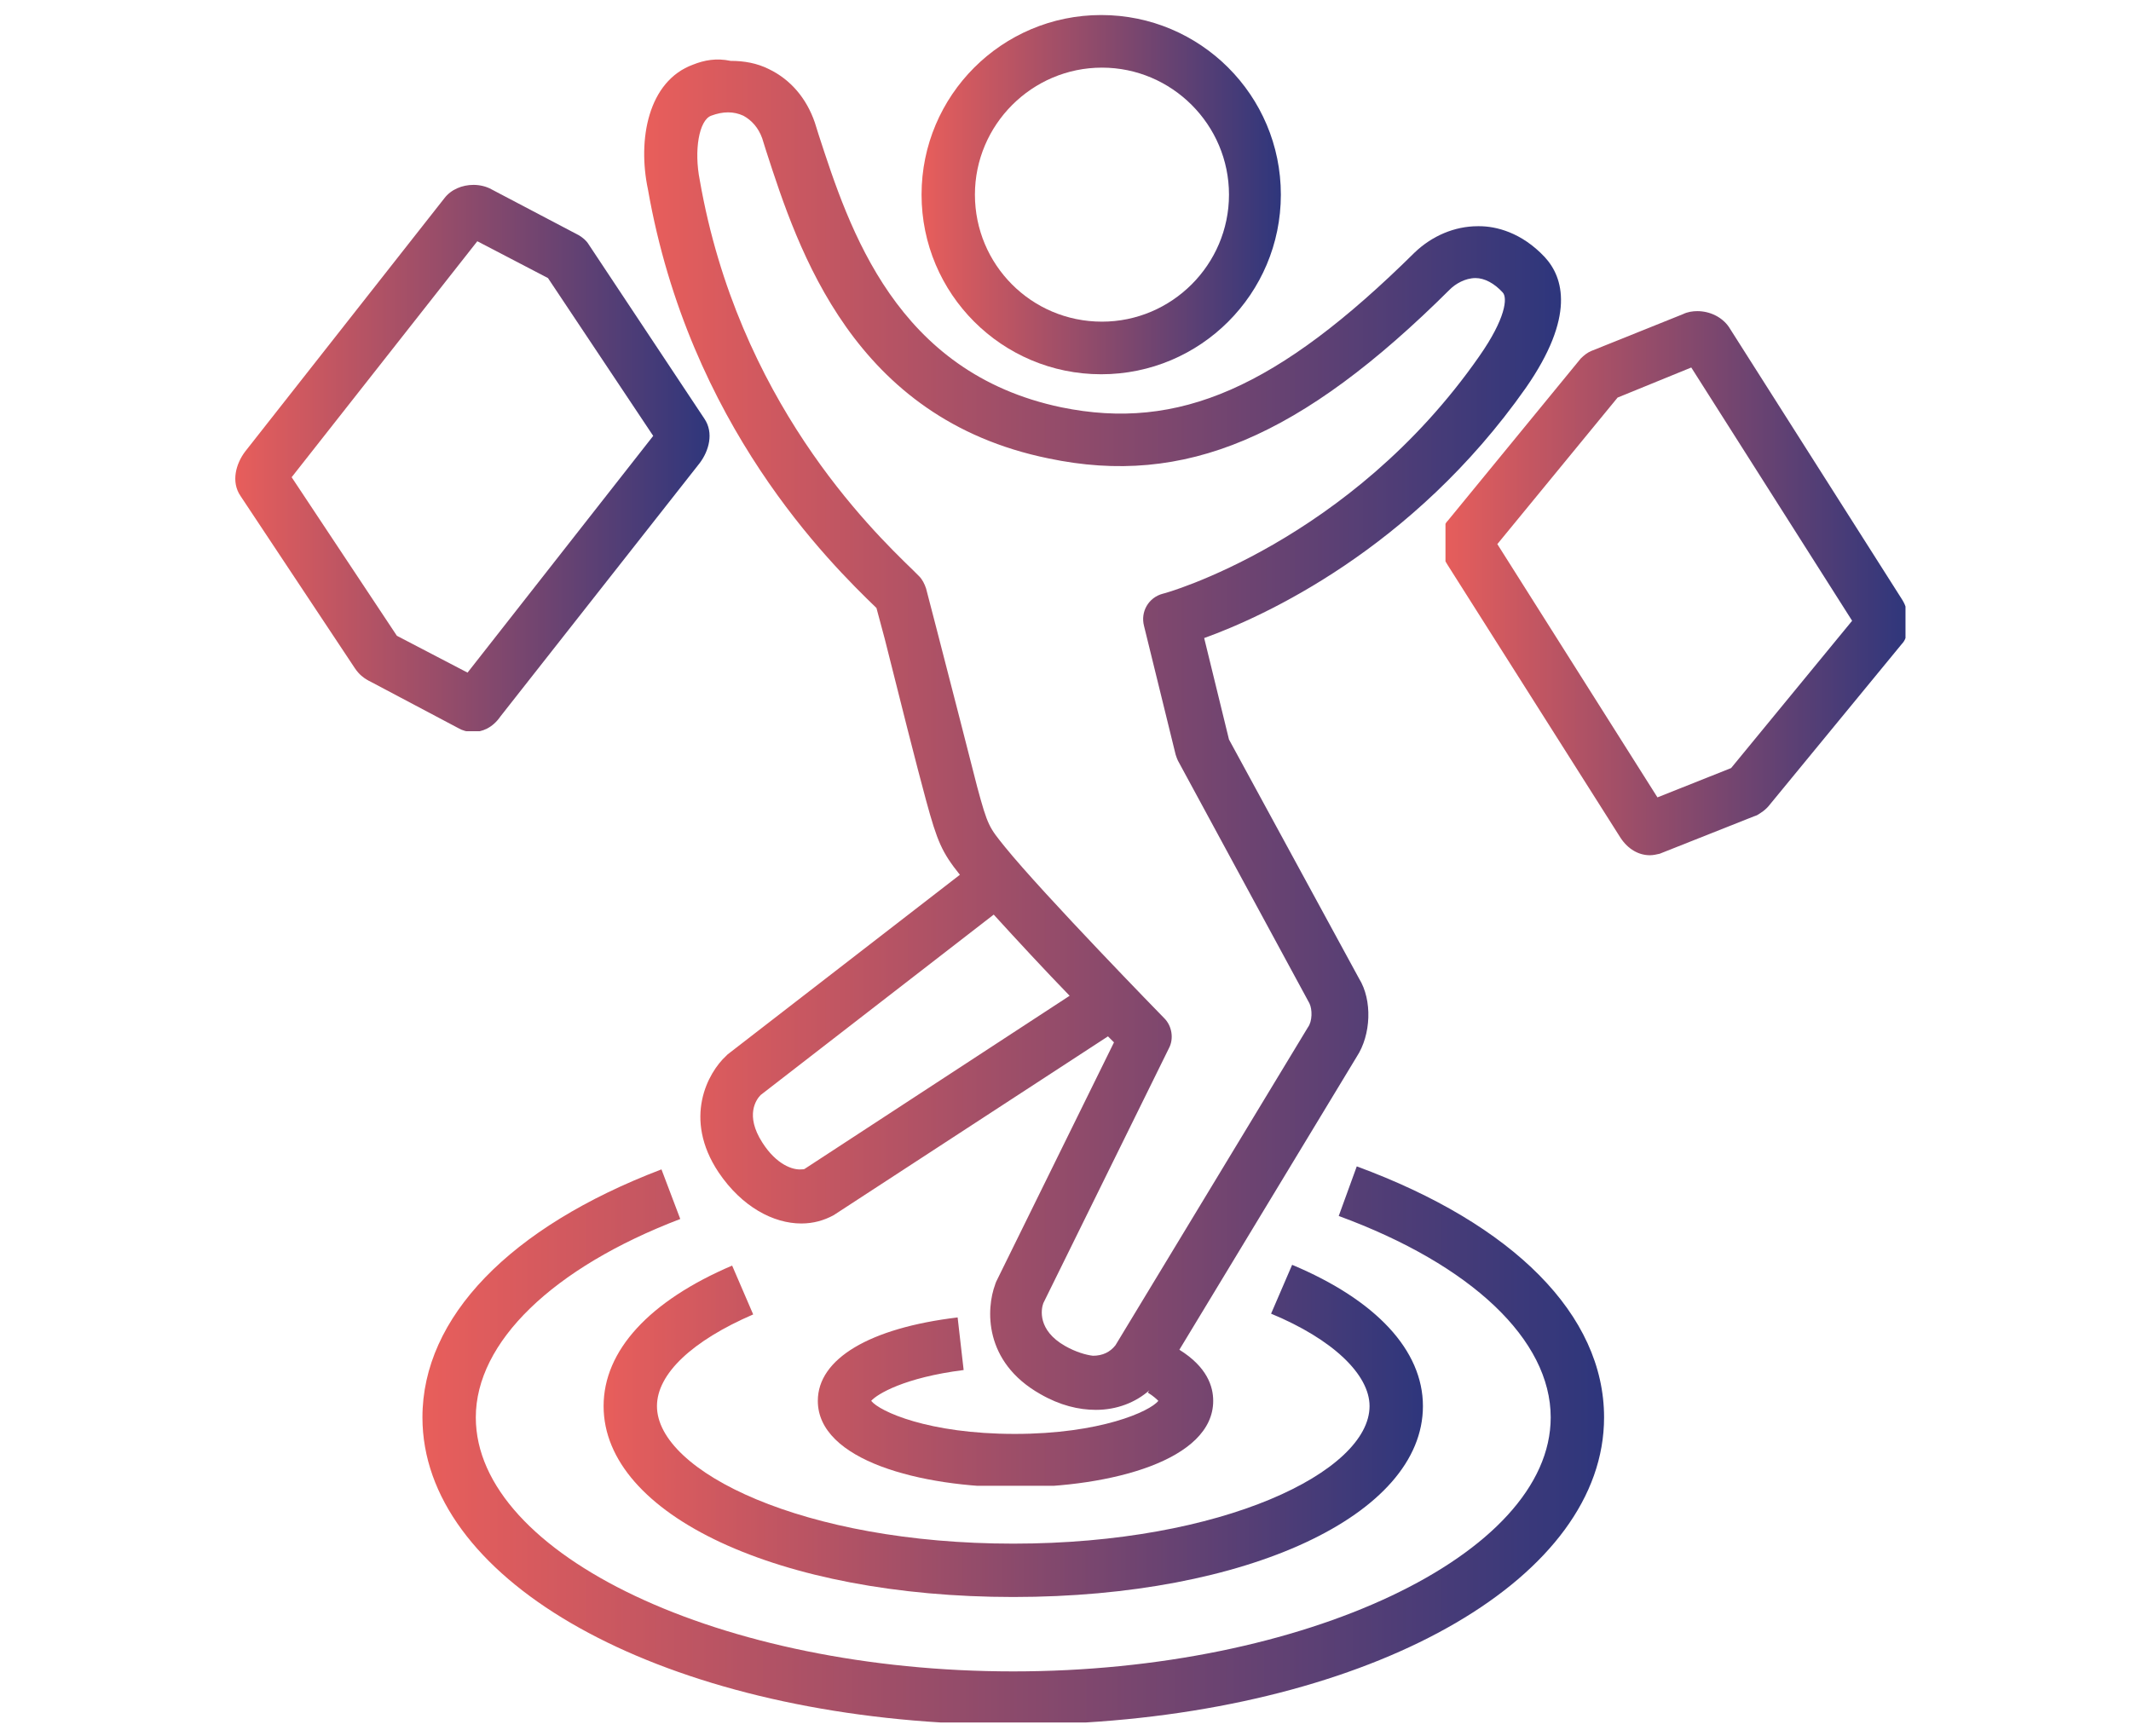
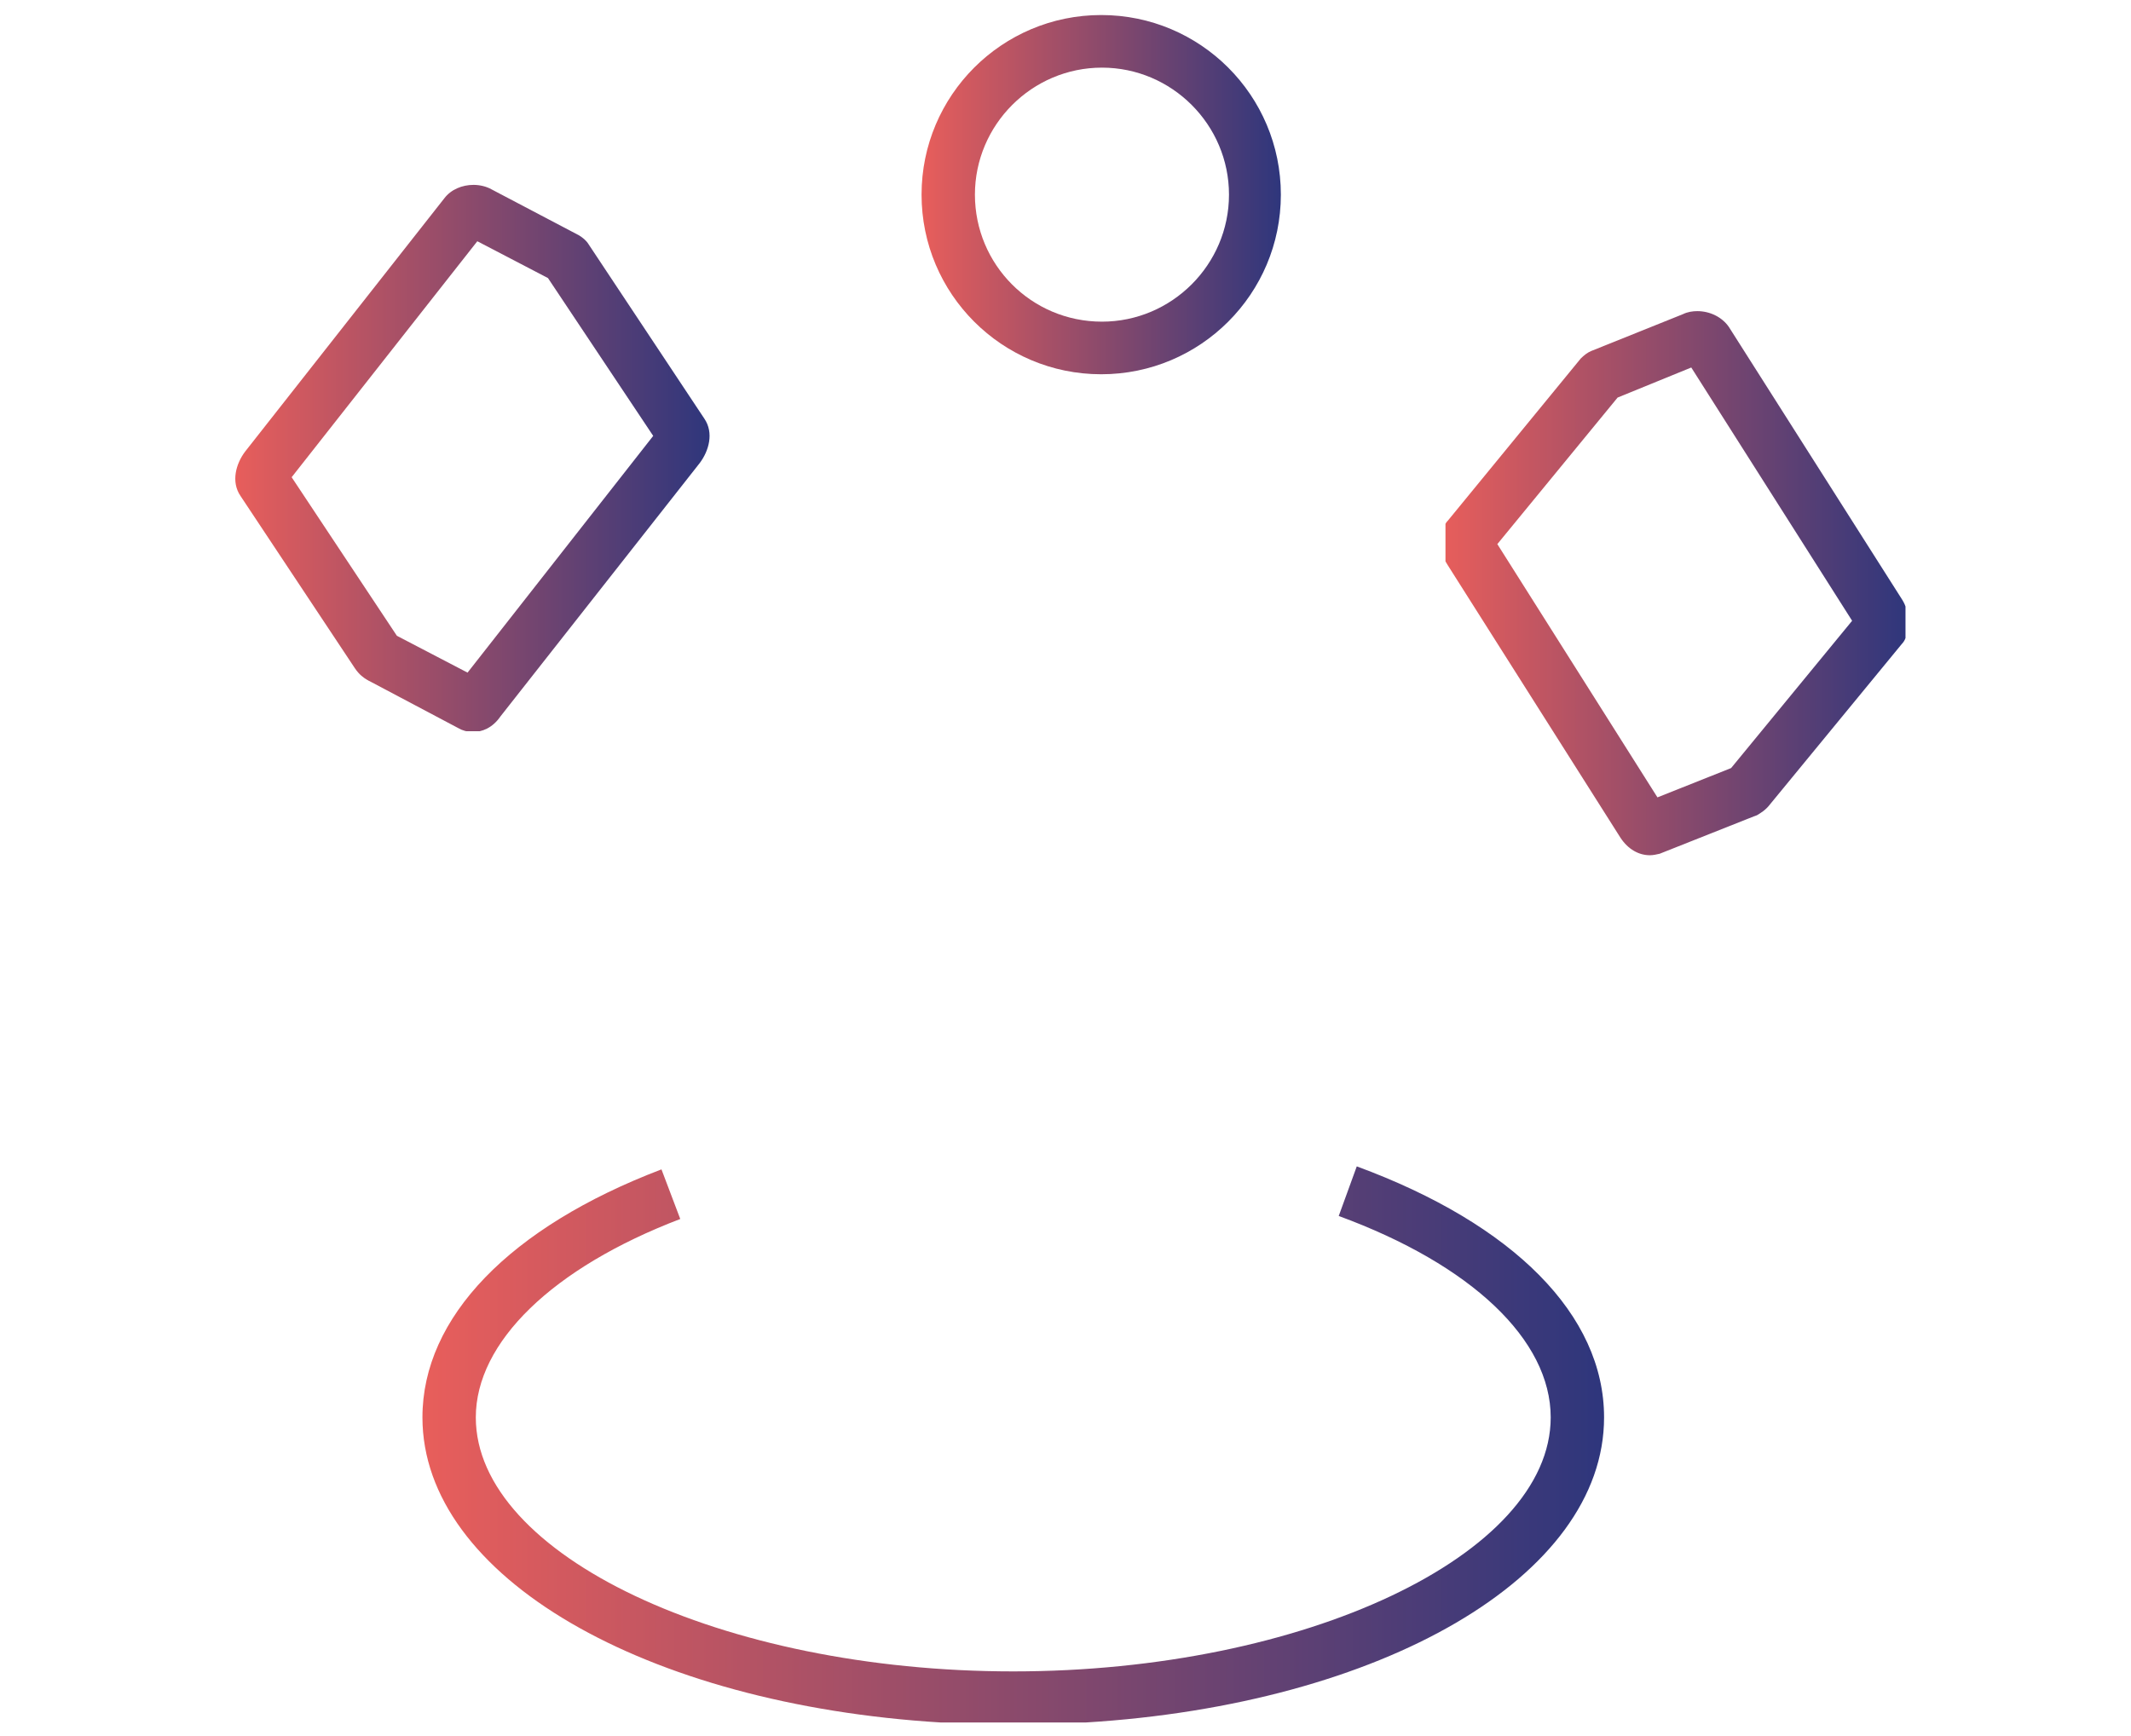
<svg xmlns="http://www.w3.org/2000/svg" xmlns:xlink="http://www.w3.org/1999/xlink" version="1.1" id="Layer_1" x="0px" y="0px" viewBox="0 0 283.5 231" style="enable-background:new 0 0 283.5 231;" xml:space="preserve">
  <style type="text/css">
	.st0{clip-path:url(#SVGID_2_);fill:url(#SVGID_3_);}
	.st1{clip-path:url(#SVGID_5_);fill:url(#SVGID_6_);}
	.st2{clip-path:url(#SVGID_8_);fill:url(#SVGID_9_);}
	.st3{clip-path:url(#SVGID_11_);fill:url(#SVGID_12_);}
	.st4{clip-path:url(#SVGID_14_);fill:url(#SVGID_15_);}
	.st5{clip-path:url(#SVGID_17_);fill:url(#SVGID_18_);}
</style>
  <g>
    <defs>
      <path id="SVGID_1_" d="M178.1,161.8c17.7,6.5,28.2,16.5,28.2,26.8c0,18.3-32.8,33.8-71.5,33.8c-38.8,0-71.5-15.5-71.5-33.8    c0-10,10.2-19.9,27.2-26.4l-2.5-6.6c-20.2,7.7-31.8,19.7-31.8,33c0,21.2,29.6,38.2,69,40.6h19.2c39.4-2.4,69-19.4,69-40.6    c0-13.6-12-25.7-32.9-33.4L178.1,161.8z" />
    </defs>
    <clipPath id="SVGID_2_">
      <use xlink:href="#SVGID_1_" style="overflow:visible;" />
    </clipPath>
    <linearGradient id="SVGID_3_" gradientUnits="userSpaceOnUse" x1="1.368" y1="284.383" x2="2.867" y2="284.383" gradientTransform="matrix(104.887 0 0 -104.887 -87.276 30020.348)">
      <stop offset="0" style="stop-color:#E85E5B" />
      <stop offset="1" style="stop-color:#2E367C" />
    </linearGradient>
    <rect x="56.2" y="155.2" class="st0" width="157.2" height="74" />
  </g>
  <g>
    <defs>
-       <path id="SVGID_4_" d="M169.1,174.8c8.2,3.4,13.1,8.1,13.1,12.3c0,8.7-19.5,18.3-47.4,18.3s-47.4-9.6-47.4-18.3    c0-4.3,4.7-8.7,12.8-12.2l-2.8-6.5c-11,4.7-17.1,11.3-17.1,18.7c0,14.5,23.4,25.4,54.5,25.4s54.5-10.9,54.5-25.4    c0-7.4-6.2-14.1-17.4-18.8L169.1,174.8z" />
-     </defs>
+       </defs>
    <clipPath id="SVGID_5_">
      <use xlink:href="#SVGID_4_" style="overflow:visible;" />
    </clipPath>
    <linearGradient id="SVGID_6_" gradientUnits="userSpaceOnUse" x1="1.641" y1="284.697" x2="3.139" y2="284.697" gradientTransform="matrix(72.72 0 0 -72.72 -39.025 20893.672)">
      <stop offset="0" style="stop-color:#E85E5B" />
      <stop offset="1" style="stop-color:#2E367C" />
    </linearGradient>
-     <rect x="80.3" y="168.3" class="st1" width="109" height="44.2" />
  </g>
  <g>
    <defs>
      <path id="SVGID_7_" d="M52.8,84.6l-14-21.1l24.7-31.4l9.4,4.9l14,21L62.2,89.5L52.8,84.6z M59.1,26.4L32.6,60.1    c-1.2,1.6-1.9,4-0.6,5.9l15.2,22.9c0.6,0.9,1.2,1.3,1.7,1.6c0.1,0,0.1,0.1,0.2,0.1L61,96.9c0.5,0.3,1.2,0.5,1.9,0.5    c1.2,0,2.6-0.5,3.7-2.1l26.5-33.7c1.2-1.6,1.9-4,0.6-5.9L78.3,32.5c-0.3-0.5-0.8-0.9-1.3-1.2l-11.6-6.1c-0.7-0.4-1.6-0.6-2.4-0.6    C61.5,24.6,60,25.2,59.1,26.4" />
    </defs>
    <clipPath id="SVGID_8_">
      <use xlink:href="#SVGID_7_" style="overflow:visible;" />
    </clipPath>
    <linearGradient id="SVGID_9_" gradientUnits="userSpaceOnUse" x1="1.719" y1="285.994" x2="3.218" y2="285.994" gradientTransform="matrix(42.107 0 0 -42.107 -41.107 12103.337)">
      <stop offset="0" style="stop-color:#E85E5B" />
      <stop offset="1" style="stop-color:#2E367C" />
    </linearGradient>
    <rect x="30.7" y="24.6" class="st2" width="64.3" height="72.7" />
  </g>
  <g>
    <defs>
      <path id="SVGID_10_" d="M129.7,25.9c0-9.3,7.6-16.9,16.9-16.9c9.3,0,16.9,7.6,16.9,16.9c0,9.3-7.6,16.9-16.9,16.9    C137.2,42.8,129.7,35.2,129.7,25.9 M122.6,25.9c0,13.2,10.7,23.9,23.9,23.9c13.2,0,23.9-10.7,23.9-23.9    c0-13.2-10.7-23.9-23.9-23.9C133.3,2,122.6,12.7,122.6,25.9" />
    </defs>
    <clipPath id="SVGID_11_">
      <use xlink:href="#SVGID_10_" style="overflow:visible;" />
    </clipPath>
    <linearGradient id="SVGID_12_" gradientUnits="userSpaceOnUse" x1="2.9" y1="287.264" x2="4.399" y2="287.264" gradientTransform="matrix(31.937 0 0 -31.937 29.98 9200.37)">
      <stop offset="0" style="stop-color:#E85E5B" />
      <stop offset="1" style="stop-color:#2E367C" />
    </linearGradient>
    <rect x="122.6" y="2" class="st3" width="47.9" height="47.9" />
  </g>
  <g>
    <defs>
      <path id="SVGID_13_" d="M199.2,72.4l16-19.5l9.8-4l21.4,33.7l-16.1,19.6l-9.8,3.9L199.2,72.4z M223.9,41.8l-12.2,4.9    c-0.5,0.2-1,0.6-1.4,1l-17.7,21.6c-0.1,0.1-0.2,0.2-0.3,0.4v5c0.1,0.2,0.2,0.3,0.3,0.5l23,36.3c1,1.5,2.4,2.3,3.9,2.3    c0.4,0,0.9-0.1,1.3-0.2l12.6-5c0.1,0,0.2-0.1,0.3-0.1c0.5-0.3,1.2-0.7,1.8-1.5L253,85.7c0.2-0.2,0.4-0.5,0.5-0.8v-4.2    c-0.1-0.3-0.3-0.7-0.5-1l-23-36.2c0,0,0,0,0,0c-0.9-1.3-2.5-2.1-4.2-2.1C225.2,41.4,224.5,41.5,223.9,41.8" />
    </defs>
    <clipPath id="SVGID_14_">
      <use xlink:href="#SVGID_13_" style="overflow:visible;" />
    </clipPath>
    <linearGradient id="SVGID_15_" gradientUnits="userSpaceOnUse" x1="3.014" y1="285.889" x2="4.513" y2="285.889" gradientTransform="matrix(41.55 0 0 -41.55 66.462 11956.373)">
      <stop offset="0" style="stop-color:#E85E5B" />
      <stop offset="1" style="stop-color:#2E367C" />
    </linearGradient>
    <rect x="192.3" y="41.4" class="st4" width="61.2" height="72.4" />
  </g>
  <g>
    <defs>
-       <path id="SVGID_16_" d="M101.4,152c-2.3-3.6-0.8-5.7-0.2-6.3l31-24c3.1,3.4,6.8,7.4,10.1,10.8l-35.2,23c-0.1,0.1-0.3,0.1-0.5,0.1    C105.5,155.7,103.3,155,101.4,152 M141.7,179.1c-3.7-2.1-3.2-4.9-2.9-5.7l16.7-33.9c0.7-1.3,0.4-3-0.6-4    c-0.2-0.2-16.1-16.5-21.2-22.8c-2.1-2.6-2.3-2.8-3.7-8c-1.1-4.3-3.5-13.7-5.5-21.4l-1.3-5c-0.2-0.6-0.5-1.2-0.9-1.6l-0.8-0.8    c-5.8-5.6-23.3-22.7-28.4-51.9c-0.8-4-0.1-8,1.5-8.6c1.6-0.6,3-0.6,4.3,0c1.1,0.6,2,1.6,2.5,3l0.5,1.6c4.3,13.3,11.6,35.7,37.6,41    c18.1,3.8,33.6-2.8,53.4-22.5c0.7-0.7,2-1.5,3.4-1.5c1.2,0,2.5,0.7,3.6,1.9c0.7,0.7,0.4,3.5-3.1,8.5    c-17.2,24.7-41.9,31.6-42.1,31.6c-1.9,0.5-3,2.4-2.5,4.3l4.2,17.1c0.1,0.3,0.2,0.6,0.3,0.8l17.5,32.3c0.4,0.8,0.4,2.4-0.2,3.2    l-25.6,42.3c-0.7,0.9-1.7,1.4-3,1.4C144.5,180.3,143.1,179.9,141.7,179.1 M92.2,8.6C92.2,8.6,92.2,8.6,92.2,8.6    c-6,2.2-7.4,10-6,16.6c5.5,31.4,24.2,49.7,30.4,55.7l1.1,4.1c1.9,7.6,4.3,17.1,5.5,21.5c1.5,5.5,2.1,6.9,4.5,9.9l-30.9,23.9    c-0.1,0.1-0.1,0.1-0.2,0.2c-2.4,2.2-5.8,8.3-1,15.5c3.1,4.6,7.3,6.8,11,6.8c1.6,0,3-0.4,4.3-1.1l36.5-23.8    c0.3,0.3,0.5,0.5,0.8,0.8l-15.7,31.9c0,0.1-0.1,0.2-0.1,0.3c-1.2,3.2-1.6,10.3,6,14.6c2.6,1.5,5.1,2.1,7.4,2.1    c2.8,0,5.3-1,7.1-2.6l-0.2,0.3c0.8,0.5,1.2,0.9,1.4,1.1c-1.1,1.4-7.7,4.4-19.1,4.4c-11.5,0-18-3-19.1-4.4    c0.8-0.9,4.4-3.1,12.3-4.1l-0.8-7c-11.7,1.4-18.6,5.5-18.6,11.1c0,7.9,13.6,11.5,26.3,11.5c12.7,0,26.3-3.6,26.3-11.5    c0-1.9-0.8-4.5-4.5-6.8l23.6-39c1.9-2.9,2.1-7.5,0.3-10.4l-17.3-31.8l-3.3-13.5c7.8-2.8,27.7-11.8,42.8-33.3    c6.6-9.5,5-14.7,2.5-17.4c-3.1-3.3-6.5-4.1-8.7-4.1c-0.1,0-0.1,0-0.2,0c-3.1,0-6.1,1.3-8.4,3.5c-18.2,18-31.4,23.8-47,20.6    c-22-4.6-28.2-23.7-32.3-36.3l-0.5-1.6c-1.1-3.2-3.2-5.7-6.1-7.1c-1.6-0.8-3.3-1.1-5.1-1.1C95.3,7.7,93.7,8,92.2,8.6" />
-     </defs>
+       </defs>
    <clipPath id="SVGID_17_">
      <use xlink:href="#SVGID_16_" style="overflow:visible;" />
    </clipPath>
    <linearGradient id="SVGID_18_" gradientUnits="userSpaceOnUse" x1="1.596" y1="284.382" x2="3.095" y2="284.382" gradientTransform="matrix(81.191 0 0 -81.191 -43.902 23192.092)">
      <stop offset="0" style="stop-color:#E85E5B" />
      <stop offset="1" style="stop-color:#2E367C" />
    </linearGradient>
    <rect x="84.8" y="7.7" class="st5" width="124.5" height="190" />
  </g>
</svg>